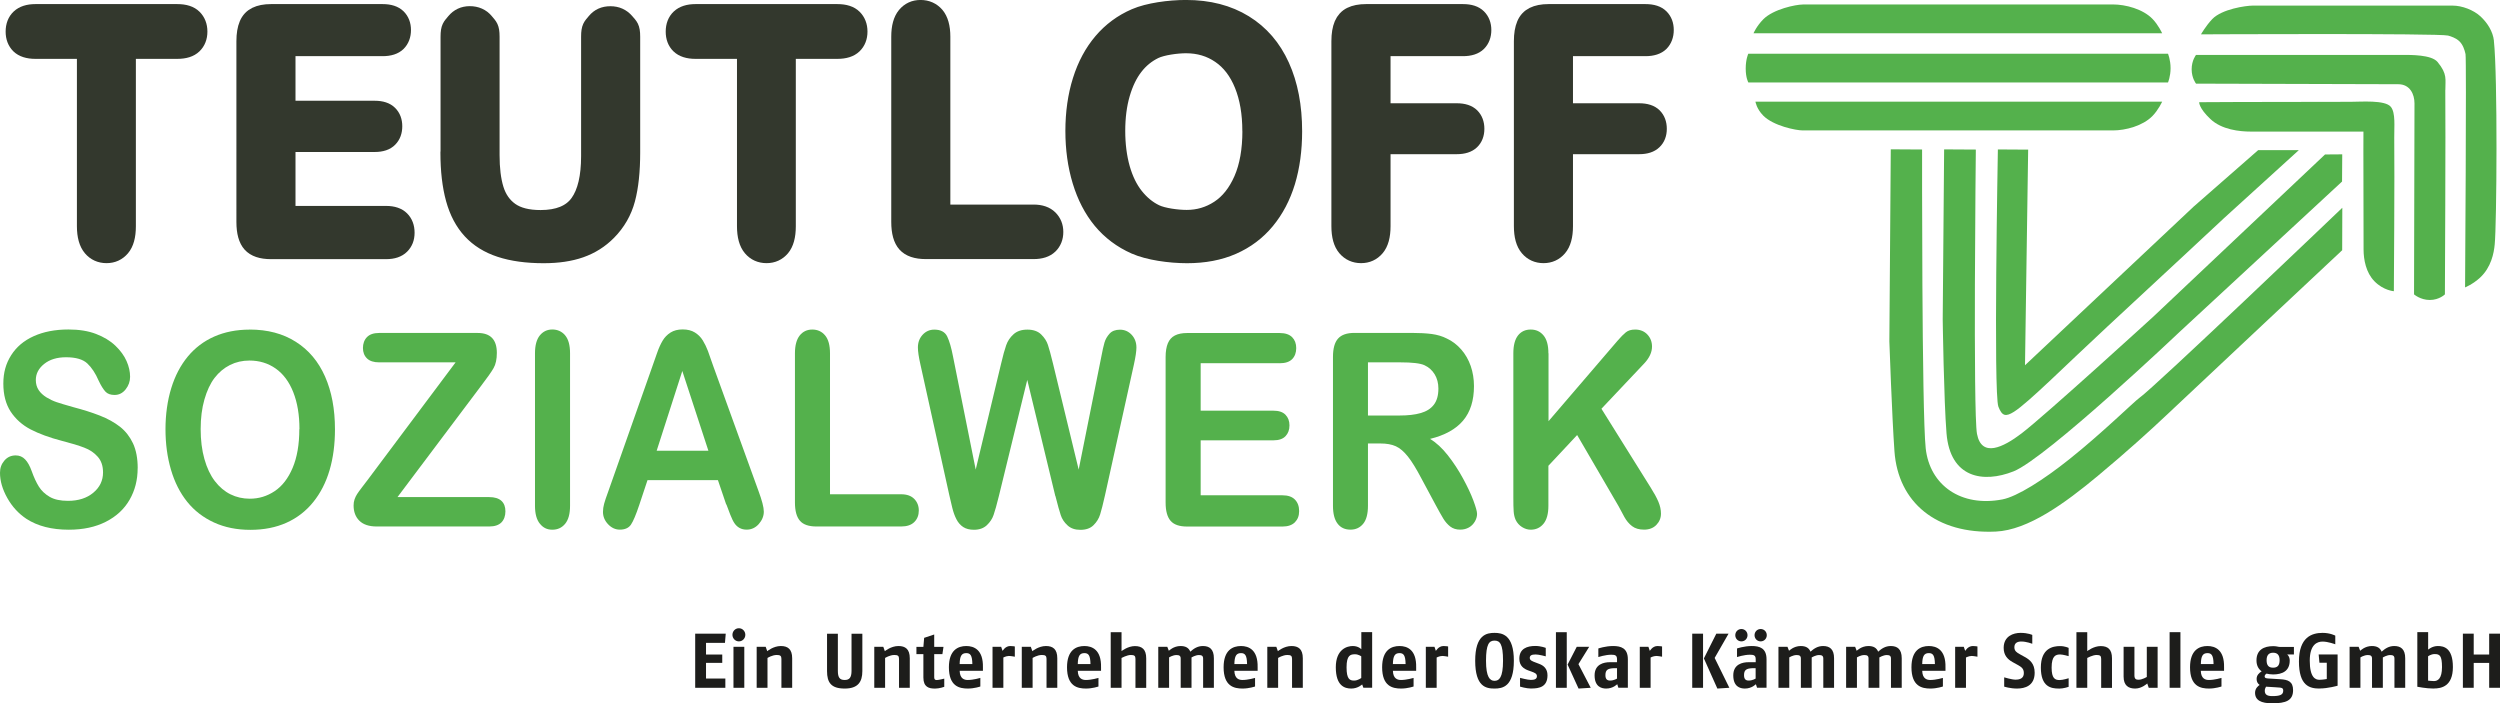
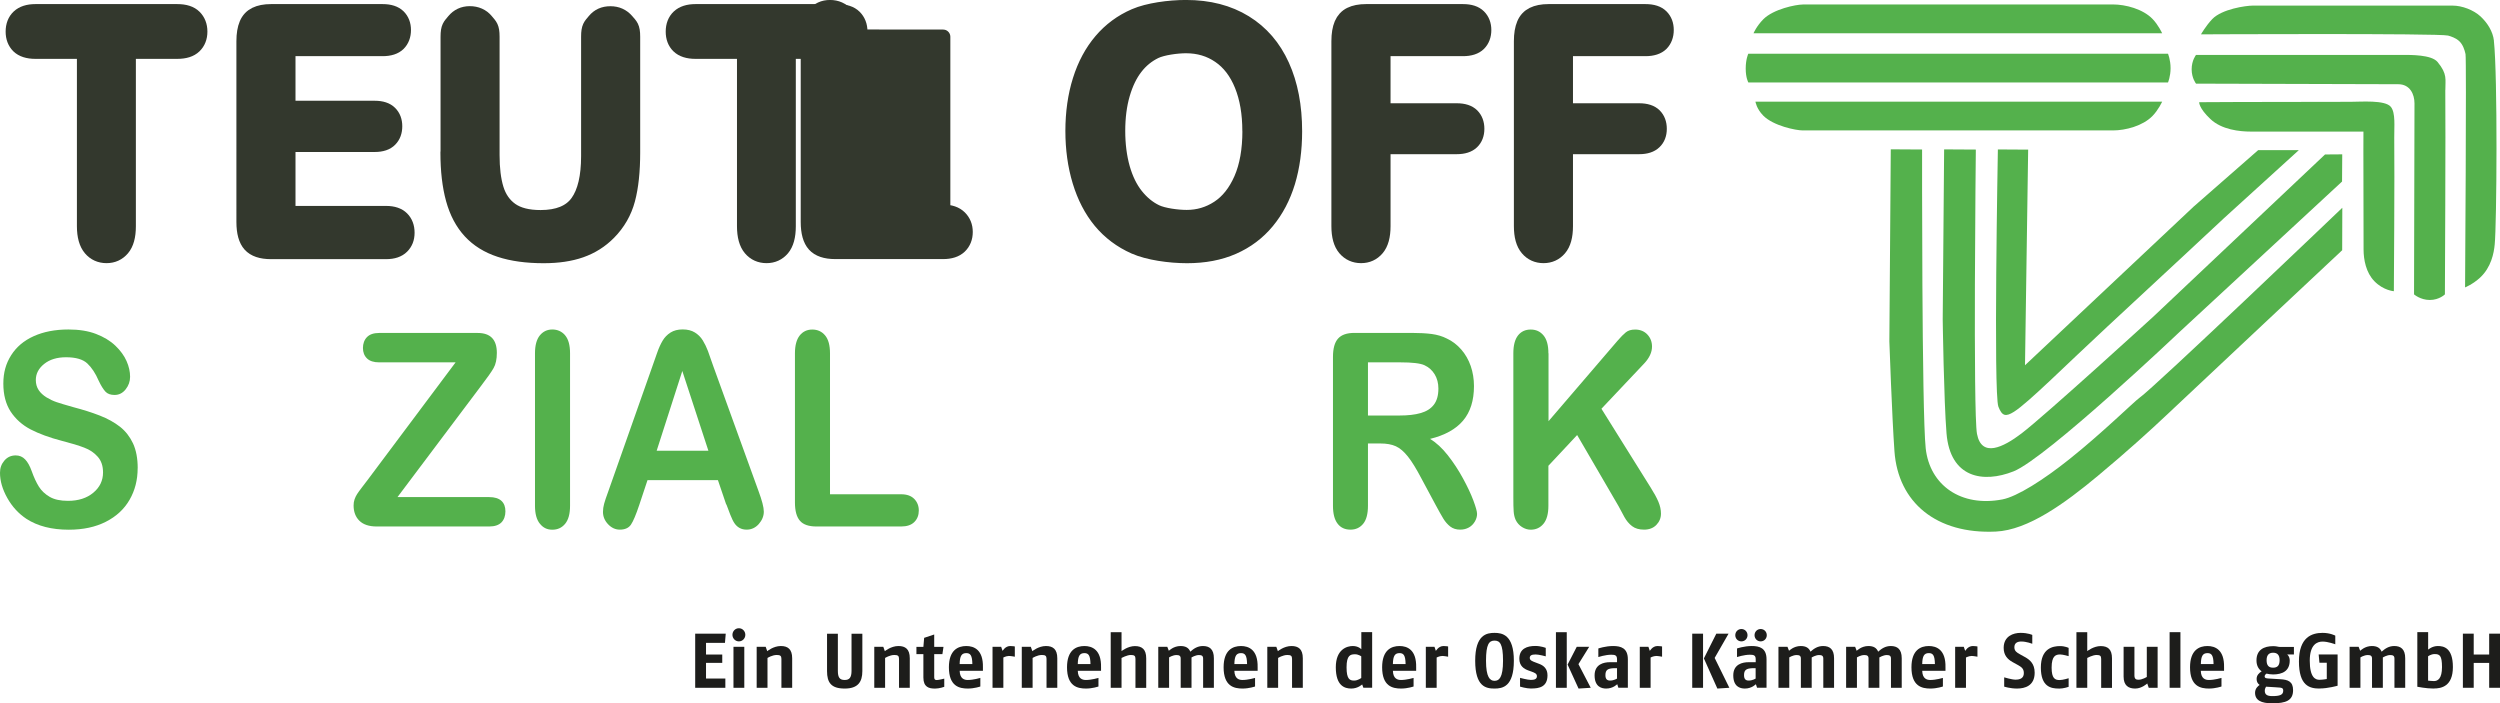
<svg xmlns="http://www.w3.org/2000/svg" id="Ebene_1" data-name="Ebene 1" viewBox="0 0 387.95 109.13">
  <defs>
    <style> .cls-1 { fill: #1d1d1b; } .cls-2 { fill: #54b14c; } .cls-3 { fill: #33382d; stroke: #33382d; stroke-linecap: round; stroke-linejoin: round; stroke-width: 2.25px; } </style>
  </defs>
  <path class="cls-2" d="M293.41,23.16l-.22,29.82s.41,11.7.79,17.03c.56,7.97,6.52,12.91,15.73,12.48,5-.23,10.71-4.38,15.84-8.65,4.49-3.73,8.38-7.28,10.59-9.37,5.69-5.37,27.32-25.64,27.32-25.64l.02-6.59s-29.07,27.81-31.5,29.51c-.78.55-5.74,5.43-10.87,9.52-4,3.19-8.09,5.79-10.38,6.23-6.4,1.23-11.27-2.18-11.9-7.93-.62-5.72-.56-46.37-.56-46.37l-4.86-.03Z" />
  <path class="cls-2" d="M301.69,23.18l-.22,26.39s.18,12.64.59,17.67c.57,6.95,5.69,7.77,10.39,5.91,5.13-2.04,25.87-21.73,25.87-21.73l25.12-23.25.03-4.22-2.67.02-26.65,25.17s-16.82,15.36-20.45,18.12c-2.85,2.17-6.19,3.81-6.91.07-.62-3.23-.18-44.12-.18-44.12l-4.94-.03Z" />
  <path class="cls-2" d="M310.03,23.18c0,.25-.7,37.92.08,39.93.58,1.5,1.15,1.58,2.42.79,2.22-1.39,8.23-7.42,14.48-13.21,8.79-8.13,18.08-16.81,18.08-16.81l11.64-10.58h-6.31s-10.02,8.77-10.02,8.77l-26.16,24.61.49-33.46-4.7-.03Z" />
  <path class="cls-2" d="M271.3,8.34s-.4.83-.4,2.3.41,2.16.41,2.16h65.12s.4-.92.4-2.22-.4-2.24-.4-2.24h-65.13Z" />
  <path class="cls-2" d="M279.76.7c-1.07,0-4.57.71-6.14,2.3-1.05,1.07-1.51,2.16-1.51,2.16h63.41s-.57-1.27-1.5-2.23c-1.49-1.53-4.16-2.24-6.14-2.24s-47.05,0-48.12,0Z" />
  <path class="cls-2" d="M279.76,20.24c-1.07,0-4.57-.71-6.14-2.3-1.05-1.07-1.21-2.16-1.21-2.16h63.11s-.57,1.27-1.5,2.22c-1.49,1.53-4.16,2.24-6.14,2.24s-47.05,0-48.12,0Z" />
  <path class="cls-2" d="M387.01,6.33c-.16-1.44-1-2.77-2.08-3.78-1.09-1.01-2.88-1.68-4.32-1.68-15.22,0-30.57,0-31.03,0-1.03,0-4.78.52-6.29,2.1-1.01,1.07-1.74,2.36-1.74,2.36,0,0,36.95-.18,38.34.19.45.12,1.23.38,1.75.88.54.52.81,1.29.96,1.99.17.76-.07,36.21-.07,36.21,0,0,1.22-.49,2.34-1.53,1.71-1.6,2.13-3.76,2.26-5.15.31-3.12.47-26.05-.13-31.6Z" />
  <path class="cls-2" d="M379.47,13.97c-.02-1.64.36-2.45-1.21-4.35-.94-1.14-4.13-1.1-5.58-1.1-15.22,0-31.9,0-31.9,0,0,0-.68.84-.68,2.23s.68,2.23.68,2.23c0,0,29.94.09,31.38.09,1.81,0,2.52,1.54,2.52,2.97,0,.73-.07,29.64-.07,29.64,0,0,.98.87,2.45.87s2.34-.87,2.34-.87c0,0,.13-26.06.06-31.7Z" />
  <path class="cls-2" d="M371.54,21.32c-.02-1.64.23-3.81-.53-4.74-.89-1.1-4.64-.78-6.3-.78-15.22,0-23.44.06-23.44.06,0,0-.08.89,1.74,2.61,1.75,1.66,4.54,1.95,6.28,1.95,1.49,0,13.5,0,14.94,0h2.53s-.01,1.43-.01,2.97c0,.73.03,13.72.03,15.32s.38,3.6,1.68,4.93c1.4,1.44,3.02,1.55,3.02,1.55,0,0,.13-18.22.06-23.87Z" />
  <g>
    <path class="cls-3" d="M27.52,8.01h-7.56v27.1c0,1.56-.32,2.72-.96,3.47-.64.75-1.46,1.13-2.47,1.13s-1.86-.38-2.5-1.14c-.64-.76-.97-1.92-.97-3.46V8.01h-7.56c-1.18,0-2.06-.29-2.64-.85-.57-.57-.86-1.32-.86-2.26s.3-1.74.9-2.3c.6-.56,1.47-.84,2.6-.84h22.01c1.2,0,2.09.29,2.67.87.58.58.88,1.34.88,2.27s-.3,1.69-.89,2.26c-.59.57-1.48.85-2.66.85Z" />
    <path class="cls-3" d="M59.38,7.59h-14.65v9.17h13.42c1.06,0,1.85.26,2.37.78.52.52.78,1.2.78,2.05s-.25,1.54-.77,2.07c-.51.53-1.31.8-2.38.8h-13.42v10.62h15.19c1.09,0,1.91.28,2.46.83.55.55.83,1.29.83,2.2s-.28,1.6-.83,2.15c-.55.55-1.37.83-2.46.83h-17.87c-1.51,0-2.59-.37-3.25-1.1-.66-.73-.99-1.91-.99-3.54V6.39c0-1.09.15-1.97.44-2.66.29-.69.76-1.19,1.39-1.5.63-.31,1.43-.47,2.41-.47h17.33c1.1,0,1.92.27,2.46.8.54.54.81,1.24.81,2.1s-.27,1.59-.81,2.13c-.54.53-1.36.8-2.46.8Z" />
    <path class="cls-3" d="M69.49,23.66V5.71c0-1.53.32-1.72.94-2.48.63-.76,1.46-1.15,2.48-1.15s1.92.38,2.55,1.15c.63.76.94.95.94,2.48v18.36c0,2.09.21,3.83.64,5.23.43,1.4,1.19,2.49,2.27,3.26,1.09.77,2.61,1.16,4.57,1.16,2.7,0,4.62-.78,5.74-2.35,1.12-1.57,1.68-3.95,1.68-7.14V5.71c0-1.54.31-1.74.93-2.49.62-.76,1.45-1.13,2.49-1.13s1.88.38,2.53,1.13c.64.75.97.95.97,2.49v17.95c0,2.92-.26,5.36-.78,7.31-.52,1.95-1.5,3.67-2.95,5.14-1.24,1.26-2.69,2.17-4.34,2.75-1.65.58-3.57.86-5.78.86-2.63,0-4.89-.31-6.78-.93-1.9-.62-3.44-1.58-4.64-2.88-1.2-1.3-2.08-2.96-2.64-4.99-.56-2.03-.84-4.45-.84-7.27Z" />
    <path class="cls-3" d="M129.93,8.01h-7.56v27.1c0,1.56-.32,2.72-.95,3.47-.64.75-1.46,1.13-2.47,1.13s-1.86-.38-2.5-1.14c-.64-.76-.96-1.92-.96-3.46V8.01h-7.56c-1.18,0-2.06-.29-2.64-.85-.58-.57-.86-1.32-.86-2.26s.3-1.74.9-2.3c.6-.56,1.47-.84,2.6-.84h22.01c1.2,0,2.09.29,2.67.87.58.58.88,1.34.88,2.27s-.3,1.69-.89,2.26c-.59.57-1.48.85-2.66.85Z" />
-     <path class="cls-3" d="M146.35,5.71v27.16h14.05c1.12,0,1.98.3,2.58.89.6.6.9,1.34.9,2.24s-.3,1.66-.89,2.23c-.59.57-1.46.85-2.59.85h-16.73c-1.51,0-2.59-.37-3.25-1.1-.66-.73-.99-1.91-.99-3.54V5.71c0-1.53.31-2.67.94-3.44.63-.76,1.46-1.15,2.48-1.15s1.88.38,2.53,1.13c.64.76.97,1.91.97,3.45Z" />
+     <path class="cls-3" d="M146.35,5.71v27.16c1.12,0,1.98.3,2.58.89.6.6.9,1.34.9,2.24s-.3,1.66-.89,2.23c-.59.57-1.46.85-2.59.85h-16.73c-1.51,0-2.59-.37-3.25-1.1-.66-.73-.99-1.91-.99-3.54V5.71c0-1.53.31-2.67.94-3.44.63-.76,1.46-1.15,2.48-1.15s1.88.38,2.53,1.13c.64.76.97,1.91.97,3.45Z" />
    <path class="cls-3" d="M184.05,1.12c3.55,0,6.6.79,9.15,2.36,2.55,1.57,4.47,3.8,5.78,6.7,1.31,2.89,1.96,6.29,1.96,10.2,0,2.88-.36,5.51-1.07,7.87-.72,2.36-1.79,4.4-3.22,6.13-1.43,1.73-3.19,3.05-5.28,3.97-2.09.92-4.48,1.37-7.17,1.37s-6.03-.47-8.15-1.41c-2.12-.94-3.88-2.27-5.3-3.98-1.41-1.71-2.48-3.78-3.21-6.19-.73-2.41-1.09-5.02-1.09-7.82s.37-5.5,1.13-7.89c.75-2.39,1.85-4.43,3.28-6.11,1.43-1.68,3.17-2.97,5.23-3.86,2.05-.89,5.34-1.34,7.96-1.34ZM193.91,20.32c0-2.73-.41-5.1-1.22-7.1-.81-2-1.97-3.52-3.47-4.54-1.5-1.03-3.22-1.54-5.17-1.54-1.38,0-3.62.29-4.79.85-1.17.57-2.19,1.39-3.03,2.48-.85,1.09-1.52,2.48-2.01,4.16-.49,1.69-.73,3.59-.73,5.69s.25,4.04.73,5.75c.49,1.71,1.18,3.13,2.08,4.26.9,1.13,1.92,1.97,3.08,2.53,1.16.56,3.39.84,4.77.84,1.77,0,3.41-.48,4.89-1.45,1.49-.97,2.67-2.46,3.56-4.48.88-2.02,1.32-4.51,1.32-7.46Z" />
    <path class="cls-3" d="M227.04,7.59h-12.38v9.56h11.41c1.06,0,1.85.26,2.37.77.52.52.78,1.21.78,2.07s-.27,1.55-.79,2.05c-.53.51-1.32.76-2.36.76h-11.41v12.3c0,1.56-.32,2.72-.97,3.48-.64.75-1.47,1.13-2.48,1.13s-1.86-.38-2.51-1.14c-.65-.76-.97-1.92-.97-3.46V6.39c0-1.09.15-1.97.44-2.66.3-.69.76-1.19,1.39-1.5.63-.31,1.43-.47,2.41-.47h15.06c1.11,0,1.93.27,2.46.8.54.54.81,1.24.81,2.1s-.27,1.59-.81,2.13c-.54.53-1.36.8-2.46.8Z" />
    <path class="cls-3" d="M255.34,7.59h-12.37v9.56h11.41c1.06,0,1.85.26,2.37.77.52.52.78,1.21.78,2.07s-.27,1.55-.8,2.05c-.53.51-1.31.76-2.35.76h-11.41v12.3c0,1.56-.32,2.72-.97,3.48-.64.75-1.47,1.13-2.48,1.13s-1.86-.38-2.5-1.14c-.65-.76-.97-1.92-.97-3.46V6.39c0-1.09.15-1.97.44-2.66.29-.69.76-1.19,1.39-1.5.63-.31,1.43-.47,2.41-.47h15.06c1.11,0,1.93.27,2.46.8.54.54.8,1.24.8,2.1s-.27,1.59-.8,2.13c-.54.53-1.36.8-2.46.8Z" />
  </g>
  <g>
    <path class="cls-2" d="M21.36,72.67c0,1.82-.42,3.45-1.26,4.9-.84,1.45-2.06,2.58-3.68,3.4-1.61.82-3.53,1.23-5.74,1.23-2.65,0-4.84-.56-6.57-1.68-1.22-.81-2.21-1.88-2.97-3.23s-1.14-2.65-1.14-3.93c0-.74.23-1.37.69-1.9.46-.53,1.04-.79,1.75-.79.57,0,1.06.2,1.46.62.4.41.73,1.02,1.02,1.82.34.96.71,1.76,1.11,2.4.4.64.96,1.17,1.68,1.59.72.42,1.67.62,2.84.62,1.61,0,2.93-.42,3.93-1.26,1.01-.84,1.51-1.89,1.51-3.15,0-1-.27-1.81-.82-2.43-.54-.62-1.25-1.1-2.11-1.42-.86-.33-2.01-.68-3.46-1.05-1.93-.5-3.54-1.1-4.84-1.77-1.3-.68-2.33-1.6-3.1-2.76-.76-1.17-1.14-2.62-1.14-4.35s.4-3.12,1.21-4.4c.81-1.28,1.97-2.27,3.5-2.96,1.53-.69,3.32-1.04,5.39-1.04,1.65,0,3.08.23,4.28.69,1.2.46,2.2,1.06,3,1.82.79.76,1.37,1.55,1.74,2.39s.55,1.64.55,2.44c0,.72-.23,1.37-.69,1.95-.46.58-1.03.87-1.72.87-.62,0-1.1-.17-1.42-.52s-.68-.91-1.05-1.7c-.49-1.14-1.08-2.03-1.76-2.67-.68-.64-1.79-.96-3.3-.96-1.41,0-2.54.35-3.4,1.04-.86.69-1.29,1.52-1.29,2.49,0,.6.15,1.12.44,1.56.29.44.7.81,1.21,1.13.51.31,1.03.56,1.56.74s1.39.44,2.6.78c1.52.4,2.89.83,4.12,1.31,1.23.48,2.27,1.06,3.14,1.74.86.68,1.53,1.55,2.02,2.59.48,1.05.72,2.33.72,3.84Z" />
-     <path class="cls-2" d="M38.73,51.14c2.79,0,5.18.63,7.17,1.9,2,1.26,3.51,3.06,4.54,5.39,1.03,2.33,1.54,5.06,1.54,8.21,0,2.32-.28,4.43-.84,6.33-.56,1.9-1.4,3.54-2.53,4.94-1.12,1.39-2.5,2.46-4.14,3.2-1.64.74-3.51,1.11-5.62,1.11s-3.98-.38-5.64-1.14c-1.66-.76-3.05-1.83-4.16-3.21-1.11-1.38-1.95-3.04-2.52-4.98-.57-1.94-.85-4.04-.85-6.29s.3-4.43.89-6.35c.59-1.93,1.45-3.56,2.57-4.92,1.12-1.35,2.49-2.39,4.1-3.1s3.44-1.08,5.5-1.08ZM46.47,66.59c0-2.2-.32-4.11-.96-5.73-.64-1.62-1.55-2.84-2.73-3.67-1.18-.83-2.54-1.24-4.07-1.24-1.09,0-2.1.23-3.02.69-.92.46-1.72,1.13-2.39,2s-1.19,2-1.58,3.36c-.39,1.36-.58,2.89-.58,4.59s.19,3.26.58,4.64c.39,1.38.93,2.53,1.63,3.44.7.91,1.51,1.59,2.42,2.04.91.45,1.91.68,3,.68,1.4,0,2.68-.39,3.85-1.17,1.17-.78,2.1-1.98,2.79-3.61s1.04-3.63,1.04-6.02Z" />
    <path class="cls-2" d="M56.88,74.7l13.82-18.47h-11.87c-.83,0-1.46-.2-1.88-.61-.42-.41-.63-.95-.63-1.62s.21-1.26.63-1.69c.42-.43,1.05-.64,1.88-.64h15.3c1.98,0,2.97,1.03,2.97,3.09,0,.98-.17,1.77-.5,2.35-.33.59-1,1.53-2,2.84l-12.92,17.19h14.24c.84,0,1.47.2,1.89.58.42.39.62.93.62,1.63s-.21,1.3-.62,1.72c-.42.42-1.05.63-1.89.63h-17.47c-1.19,0-2.08-.3-2.68-.89-.6-.59-.9-1.39-.9-2.38,0-.34.05-.65.15-.94.1-.29.23-.56.39-.81.16-.25.39-.57.69-.96.29-.39.55-.73.77-1.01Z" />
    <path class="cls-2" d="M83.02,78.49v-23.67c0-1.23.25-2.15.75-2.77.5-.61,1.15-.92,1.94-.92s1.48.3,1.99.91c.51.61.76,1.53.76,2.78v23.67c0,1.24-.25,2.17-.76,2.79-.51.62-1.17.92-1.99.92s-1.43-.31-1.93-.93c-.51-.62-.76-1.55-.76-2.78Z" />
    <path class="cls-2" d="M112.69,78.28l-1.28-3.77h-10.93l-1.28,3.85c-.5,1.5-.93,2.52-1.28,3.04-.35.53-.94.79-1.74.79-.68,0-1.29-.28-1.82-.84-.53-.56-.79-1.2-.79-1.91,0-.41.06-.83.18-1.27.12-.44.32-1.04.61-1.82l6.88-19.51c.2-.56.43-1.23.71-2.02.27-.79.57-1.44.88-1.96.31-.52.72-.94,1.23-1.26.51-.32,1.13-.48,1.88-.48s1.39.16,1.9.48c.51.32.92.73,1.23,1.24.31.51.57,1.05.79,1.63.21.58.49,1.36.82,2.33l7.02,19.38c.55,1.48.83,2.55.83,3.22s-.26,1.33-.78,1.92c-.52.58-1.15.87-1.88.87-.43,0-.79-.09-1.1-.26-.31-.17-.56-.4-.77-.7-.21-.29-.43-.74-.67-1.35s-.44-1.14-.61-1.61ZM101.9,69.95h8.03l-4.05-12.38-3.98,12.38Z" />
    <path class="cls-2" d="M128.8,54.83v21.87h11.04c.88,0,1.56.24,2.03.72.47.48.71,1.08.71,1.8s-.23,1.33-.7,1.79c-.46.46-1.14.69-2.04.69h-13.15c-1.18,0-2.04-.29-2.55-.88-.52-.59-.78-1.54-.78-2.85v-23.14c0-1.23.25-2.15.74-2.77.49-.61,1.14-.92,1.95-.92s1.48.3,1.99.91c.51.61.76,1.54.76,2.78Z" />
-     <path class="cls-2" d="M163.76,76.96l-4.35-18.01-4.4,18.01c-.34,1.37-.61,2.35-.82,2.94-.2.59-.55,1.13-1.05,1.6-.5.47-1.17.71-2,.71-.67,0-1.23-.14-1.66-.42-.43-.28-.79-.68-1.05-1.19-.27-.51-.49-1.12-.66-1.82-.17-.7-.32-1.36-.46-1.96l-4.47-20.22c-.27-1.18-.4-2.07-.4-2.68,0-.78.24-1.43.73-1.97.49-.53,1.09-.8,1.82-.8.99,0,1.66.36,2,1.07.34.71.64,1.74.9,3.1l3.52,17.55,3.94-16.43c.29-1.26.56-2.21.79-2.87.23-.66.61-1.22,1.14-1.7.53-.48,1.24-.72,2.15-.72s1.63.25,2.14.75c.51.5.86,1.04,1.05,1.63.2.59.46,1.56.79,2.91l3.98,16.43,3.52-17.55c.17-.92.33-1.63.48-2.15.15-.52.42-.98.79-1.39.37-.41.91-.62,1.62-.62s1.31.26,1.81.79c.49.53.74,1.19.74,1.98,0,.56-.13,1.46-.4,2.68l-4.47,20.22c-.31,1.37-.56,2.37-.76,3-.2.64-.54,1.19-1.03,1.67-.48.48-1.16.72-2.04.72-.83,0-1.5-.23-2-.7-.5-.46-.85-.99-1.04-1.57-.2-.58-.47-1.57-.83-2.98Z" />
-     <path class="cls-2" d="M198.59,56.36h-12.27v7.37h11.3c.83,0,1.45.21,1.86.63.41.42.62.97.62,1.65s-.2,1.24-.61,1.67c-.4.43-1.03.65-1.87.65h-11.3v8.53h12.69c.86,0,1.5.22,1.94.67.43.44.65,1.04.65,1.78s-.22,1.29-.65,1.73c-.43.44-1.08.67-1.94.67h-14.8c-1.18,0-2.04-.29-2.55-.88-.52-.59-.78-1.54-.78-2.85v-22.57c0-.87.12-1.59.35-2.14.23-.55.6-.96,1.09-1.21.49-.25,1.12-.38,1.89-.38h14.37c.87,0,1.51.22,1.94.65.42.43.63.99.63,1.69s-.21,1.28-.63,1.71c-.42.43-1.07.64-1.94.64Z" />
    <path class="cls-2" d="M214.19,68.82h-1.91v9.66c0,1.27-.25,2.21-.75,2.81-.5.6-1.15.9-1.96.9-.87,0-1.54-.31-2.01-.94-.48-.63-.71-1.55-.71-2.76v-23.1c0-1.31.26-2.26.79-2.85.53-.59,1.37-.88,2.55-.88h8.86c1.22,0,2.27.06,3.13.17.87.12,1.65.35,2.35.71.84.39,1.58.96,2.23,1.7.64.74,1.13,1.59,1.47,2.57.33.97.5,2.01.5,3.1,0,2.24-.56,4.02-1.69,5.36-1.13,1.34-2.84,2.28-5.13,2.84.96.57,1.88,1.42,2.76,2.54.88,1.12,1.66,2.31,2.35,3.58.69,1.26,1.23,2.41,1.61,3.42.38,1.02.58,1.72.58,2.1s-.11.79-.34,1.18c-.23.39-.53.7-.92.92s-.84.34-1.36.34c-.61,0-1.12-.16-1.54-.48-.41-.32-.77-.73-1.07-1.22-.3-.49-.71-1.22-1.22-2.17l-2.18-4.06c-.78-1.49-1.48-2.63-2.1-3.41-.62-.78-1.24-1.31-1.88-1.6-.64-.29-1.44-.43-2.4-.43ZM217.31,56.23h-5.03v8.25h4.88c1.31,0,2.41-.12,3.3-.38.89-.25,1.57-.68,2.04-1.29.47-.61.71-1.44.71-2.51,0-.83-.19-1.57-.57-2.2-.38-.63-.91-1.11-1.58-1.42-.64-.3-1.89-.45-3.76-.45Z" />
    <path class="cls-2" d="M240.3,54.83v10.53l10.69-12.46c.51-.6.95-1.04,1.31-1.33.36-.29.84-.43,1.44-.43.78,0,1.42.26,1.9.77.48.51.72,1.14.72,1.87,0,.89-.41,1.77-1.23,2.64l-6.62,7.01,7.63,12.21c.54.85.94,1.59,1.21,2.22.27.64.4,1.25.4,1.85,0,.67-.24,1.25-.71,1.74-.47.49-1.11.74-1.92.74-.76,0-1.38-.18-1.85-.54-.48-.36-.88-.84-1.21-1.44-.33-.6-.62-1.15-.88-1.64l-6.44-11.06-4.46,4.77v6.21c0,1.26-.26,2.19-.77,2.8-.51.61-1.17.91-1.98.91-.46,0-.91-.14-1.34-.41-.43-.27-.76-.64-.99-1.11-.17-.38-.28-.83-.31-1.33-.04-.5-.05-1.24-.05-2.19v-22.33c0-1.23.24-2.15.72-2.77.48-.61,1.14-.92,1.97-.92s1.48.3,1.99.91c.51.61.76,1.53.76,2.78Z" />
  </g>
  <g>
    <path class="cls-1" d="M112.5,99.76h-2.94v1.81h2.52v1.29h-2.52v2.44h3v1.43h-4.68v-8.4h4.74l-.12,1.43Z" />
    <path class="cls-1" d="M114.66,99.53c-.56,0-1-.47-1-1.02s.43-1.02,1-1.02,1,.47,1,1.02-.43,1.02-1,1.02ZM113.82,106.73v-6.36h1.68v6.36h-1.68Z" />
    <path class="cls-1" d="M121.26,106.73v-4.49c0-.46-.18-.6-.72-.6-.72,0-1.44.46-1.44.46v4.63h-1.68v-6.36h1.4l.24.68s.95-.8,2.11-.8c1.06,0,1.76.47,1.76,1.9v4.58h-1.68Z" />
    <path class="cls-1" d="M131.07,106.85c-2.11,0-2.73-.95-2.73-2.71v-5.8h1.68v5.76c0,1.03.28,1.42,1.06,1.42.72,0,1.06-.36,1.06-1.42v-5.76h1.68v5.8c0,1.71-.71,2.71-2.73,2.71Z" />
    <path class="cls-1" d="M139.51,106.73v-4.49c0-.46-.18-.6-.72-.6-.72,0-1.44.46-1.44.46v4.63h-1.68v-6.36h1.4l.24.68s.95-.8,2.11-.8c1.06,0,1.76.47,1.76,1.9v4.58h-1.68Z" />
    <path class="cls-1" d="M145.03,106.85c-.86,0-1.74-.22-1.74-1.71v-3.63h-1.08v-1.13h1.08l.12-1.4,1.56-.52v1.92h1.44l-.17,1.13h-1.27v3.61c0,.36.19.41.41.41.28,0,1.15-.22,1.15-.22v1.27s-.72.28-1.5.28Z" />
    <path class="cls-1" d="M152.52,104.1h-3.6c.04,1.25.74,1.42,1.27,1.42.85,0,1.94-.32,1.94-.32v1.33s-.91.32-1.94.32c-1.32,0-2.94-.35-2.94-3.3,0-2.67,1.42-3.3,2.7-3.3,1.2,0,2.64.58,2.58,3.3v.55ZM149.95,101.35c-.72,0-1.01.43-1.03,1.7h1.97c-.02-1.37-.32-1.7-.94-1.7Z" />
    <path class="cls-1" d="M156.52,101.8c-.37,0-.82.23-.82.23v4.7h-1.68v-6.36h1.34l.22.64s.41-.76,1.19-.76c.41,0,.71.07.71.07v1.59s-.6-.12-.96-.12Z" />
    <path class="cls-1" d="M162.4,106.73v-4.49c0-.46-.18-.6-.72-.6-.72,0-1.44.46-1.44.46v4.63h-1.68v-6.36h1.4l.24.68s.95-.8,2.11-.8c1.06,0,1.76.47,1.76,1.9v4.58h-1.68Z" />
    <path class="cls-1" d="M170.85,104.1h-3.6c.04,1.25.74,1.42,1.27,1.42.85,0,1.94-.32,1.94-.32v1.33s-.91.32-1.94.32c-1.32,0-2.94-.35-2.94-3.3,0-2.67,1.42-3.3,2.7-3.3,1.2,0,2.64.58,2.58,3.3v.55ZM168.28,101.35c-.72,0-1.01.43-1.03,1.7h1.97c-.02-1.37-.32-1.7-.94-1.7Z" />
    <path class="cls-1" d="M176.2,106.73v-4.49c0-.46-.17-.6-.72-.6-.59,0-1.44.46-1.44.46v4.63h-1.68v-8.63h1.68v2.94s.98-.78,2.07-.78,1.76.49,1.76,1.9v4.58h-1.68Z" />
    <path class="cls-1" d="M186.7,106.73v-4.53c0-.44-.23-.55-.66-.55-.52,0-1.14.37-1.14.37v4.71h-1.68v-4.53c0-.44-.23-.55-.66-.55-.58,0-1.14.37-1.14.37v4.71h-1.68v-6.36h1.4l.24.62s.73-.74,1.81-.74c.79,0,1.28.28,1.52.88.53-.48,1.13-.88,1.96-.88,1.01,0,1.7.48,1.7,1.9v4.58h-1.68Z" />
    <path class="cls-1" d="M195.15,104.1h-3.6c.04,1.25.74,1.42,1.27,1.42.85,0,1.94-.32,1.94-.32v1.33s-.91.32-1.94.32c-1.32,0-2.94-.35-2.94-3.3,0-2.67,1.42-3.3,2.7-3.3,1.2,0,2.64.58,2.58,3.3v.55ZM192.58,101.35c-.72,0-1.01.43-1.03,1.7h1.97c-.02-1.37-.32-1.7-.94-1.7Z" />
    <path class="cls-1" d="M200.5,106.73v-4.49c0-.46-.18-.6-.72-.6-.72,0-1.44.46-1.44.46v4.63h-1.68v-6.36h1.4l.24.68s.95-.8,2.11-.8c1.06,0,1.76.47,1.76,1.9v4.58h-1.68Z" />
    <path class="cls-1" d="M211.57,106.73l-.19-.52s-.66.64-1.69.64-2.4-.42-2.4-3.3,1.83-3.3,2.64-3.3c.88,0,1.32.5,1.32.5v-2.66h1.68v8.63h-1.35ZM211.24,101.85s-.43-.32-.96-.32c-.71,0-1.32.13-1.32,2.03s.53,2.05,1.2,2.05c.55,0,1.08-.4,1.08-.4v-3.36Z" />
    <path class="cls-1" d="M219.75,104.1h-3.6c.04,1.25.74,1.42,1.27,1.42.85,0,1.94-.32,1.94-.32v1.33s-.91.32-1.94.32c-1.32,0-2.94-.35-2.94-3.3,0-2.67,1.42-3.3,2.7-3.3,1.2,0,2.64.58,2.58,3.3v.55ZM217.18,101.35c-.72,0-1.01.43-1.03,1.7h1.97c-.02-1.37-.32-1.7-.94-1.7Z" />
    <path class="cls-1" d="M223.76,101.8c-.37,0-.82.23-.82.23v4.7h-1.68v-6.36h1.34l.22.64s.41-.76,1.19-.76c.41,0,.71.07.71.07v1.59s-.6-.12-.96-.12Z" />
    <path class="cls-1" d="M231.92,106.85c-1.3,0-3-.26-3-4.32s1.81-4.32,3-4.32,3,.29,3,4.32-1.74,4.32-3,4.32ZM231.92,99.41c-.84,0-1.32.55-1.32,3.12s.61,3.12,1.32,3.12,1.32-.48,1.32-3.12-.5-3.12-1.32-3.12Z" />
    <path class="cls-1" d="M237.64,106.85c-.8,0-1.76-.3-1.76-.3v-1.36s1.18.32,1.68.32c.54,0,.94-.12.94-.58,0-.4-.37-.54-.83-.71l-.5-.18c-.65-.23-1.4-.68-1.4-1.82,0-1.57,1.21-1.98,2.47-1.98.9,0,1.63.3,1.63.3v1.31s-1.06-.29-1.56-.29c-.65,0-.92.16-.92.54s.41.52.89.7l.6.23c.65.25,1.26.73,1.26,1.76,0,1.81-1.29,2.05-2.48,2.05Z" />
    <path class="cls-1" d="M241.45,106.73v-8.63h1.68v8.63h-1.68ZM244.96,106.85l-1.7-3.72,1.42-2.76h1.93l-1.67,2.69,1.91,3.67-1.88.12Z" />
    <path class="cls-1" d="M251.14,106.73l-.18-.56s-.62.68-1.71.68c-.78,0-1.8-.32-1.8-2.05s1.43-2.04,2.38-2.04h1.1v-.46c0-.62-.32-.7-.9-.7-.9,0-2,.36-2,.36v-1.33s1.09-.38,2.29-.38,2.29.31,2.29,2.06v4.41h-1.46ZM250.93,103.69h-.48c-.95.04-1.32.26-1.32,1.08,0,.66.3.84.73.84.59,0,1.07-.31,1.07-.31v-1.61Z" />
    <path class="cls-1" d="M256.96,101.8c-.37,0-.82.23-.82.23v4.7h-1.68v-6.36h1.34l.22.64s.41-.76,1.19-.76c.41,0,.71.07.71.07v1.59s-.6-.12-.96-.12Z" />
    <path class="cls-1" d="M262.6,106.73v-8.4h1.68v8.4h-1.68ZM266.5,106.85l-2.09-4.68,1.93-3.84h1.9l-2.16,3.77,2.28,4.63-1.86.12Z" />
    <path class="cls-1" d="M272.66,106.73l-.18-.56s-.62.68-1.71.68c-.78,0-1.8-.32-1.8-2.05s1.43-2.04,2.38-2.04h1.1v-.46c0-.62-.32-.7-.9-.7-.9,0-2,.36-2,.36v-1.33s1.09-.38,2.29-.38,2.29.31,2.29,2.06v4.41h-1.46ZM270.23,99.53c-.54,0-.95-.43-.95-.96s.41-.96.95-.96.95.43.95.96-.41.96-.95.96ZM272.44,103.69h-.48c-.95.04-1.32.26-1.32,1.08,0,.66.3.84.73.84.59,0,1.07-.31,1.07-.31v-1.61ZM273.22,99.53c-.54,0-.95-.43-.95-.96s.41-.96.95-.96.95.43.95.96-.41.96-.95.96Z" />
    <path class="cls-1" d="M282.94,106.73v-4.53c0-.44-.23-.55-.66-.55-.52,0-1.14.37-1.14.37v4.71h-1.68v-4.53c0-.44-.23-.55-.66-.55-.58,0-1.14.37-1.14.37v4.71h-1.68v-6.36h1.4l.24.62s.73-.74,1.81-.74c.79,0,1.28.28,1.52.88.53-.48,1.13-.88,1.96-.88,1.01,0,1.7.48,1.7,1.9v4.58h-1.68Z" />
    <path class="cls-1" d="M293.44,106.73v-4.53c0-.44-.23-.55-.66-.55-.52,0-1.14.37-1.14.37v4.71h-1.68v-4.53c0-.44-.23-.55-.66-.55-.58,0-1.14.37-1.14.37v4.71h-1.68v-6.36h1.4l.24.62s.73-.74,1.81-.74c.79,0,1.28.28,1.52.88.53-.48,1.13-.88,1.96-.88,1.01,0,1.7.48,1.7,1.9v4.58h-1.68Z" />
    <path class="cls-1" d="M301.89,104.1h-3.6c.04,1.25.74,1.42,1.27,1.42.85,0,1.94-.32,1.94-.32v1.33s-.91.32-1.94.32c-1.32,0-2.94-.35-2.94-3.3,0-2.67,1.42-3.3,2.7-3.3,1.2,0,2.64.58,2.58,3.3v.55ZM299.32,101.35c-.72,0-1.01.43-1.03,1.7h1.97c-.02-1.37-.32-1.7-.94-1.7Z" />
    <path class="cls-1" d="M305.9,101.8c-.37,0-.82.23-.82.23v4.7h-1.68v-6.36h1.34l.22.64s.41-.76,1.19-.76c.41,0,.71.07.71.07v1.59s-.6-.12-.96-.12Z" />
    <path class="cls-1" d="M313,106.85c-1.07,0-1.99-.3-1.99-.3v-1.44s1.18.36,1.75.36c.68,0,1.3-.2,1.3-1.02,0-.74-.43-.97-1.01-1.3l-.76-.42c-.71-.4-1.36-1.01-1.36-2.19,0-1.83,1.51-2.33,2.62-2.33,1.17,0,1.82.32,1.82.32v1.37s-.9-.35-1.7-.35c-.6,0-1.08.22-1.08.89,0,.59.38.83.88,1.1l.72.4c.77.42,1.55,1.03,1.55,2.45,0,2.05-1.54,2.46-2.73,2.46Z" />
    <path class="cls-1" d="M319.49,106.85c-1.21,0-2.79-.26-2.79-3.26s1.88-3.33,2.97-3.33c.79,0,1.34.28,1.34.28v1.28s-.89-.26-1.31-.26c-.68,0-1.33.2-1.33,2.04,0,1.69.53,1.93,1.24,1.93.52,0,1.4-.28,1.4-.28v1.33s-.75.28-1.52.28Z" />
    <path class="cls-1" d="M326.06,106.73v-4.49c0-.46-.17-.6-.72-.6-.59,0-1.44.46-1.44.46v4.63h-1.68v-8.63h1.68v2.94s.98-.78,2.08-.78,1.76.49,1.76,1.9v4.58h-1.68Z" />
    <path class="cls-1" d="M333.44,106.73l-.23-.67s-.83.79-1.87.79-1.8-.46-1.8-1.86v-4.62h1.68v4.44c0,.59.29.67.64.67.59,0,1.28-.43,1.28-.43v-4.68h1.68v6.36h-1.38Z" />
    <path class="cls-1" d="M336.68,106.73v-8.63h1.68v8.63h-1.68Z" />
    <path class="cls-1" d="M345.12,104.1h-3.6c.04,1.25.74,1.42,1.27,1.42.85,0,1.94-.32,1.94-.32v1.33s-.91.32-1.94.32c-1.32,0-2.94-.35-2.94-3.3,0-2.67,1.42-3.3,2.7-3.3,1.2,0,2.64.58,2.58,3.3v.55ZM342.56,101.35c-.72,0-1.01.43-1.03,1.7h1.97c-.02-1.37-.32-1.7-.94-1.7Z" />
    <path class="cls-1" d="M354.91,101.55s.41.28.41.96c0,1.61-1.14,2.15-2.58,2.15-.38,0-.75-.06-1.02-.13-.17.11-.29.26-.29.42,0,.28.22.31.58.34l1.85.11c1.18.07,1.98.34,1.98,1.7,0,1.62-1.13,2.04-3.24,2.04-1.7,0-2.66-.46-2.66-1.64,0-.7.53-1.09.71-1.21-.28-.19-.47-.49-.47-.92,0-.59.38-.94.78-1.19-.48-.35-.8-.89-.8-1.7,0-1.64,1.16-2.21,2.59-2.21.59,0,.74.12,1.04.12h2.18v1.17h-1.06ZM353.26,106.66l-1.62-.1c-.11.19-.19.38-.19.64,0,.59.38.82,1.15.82,1.16,0,1.71-.18,1.71-.83,0-.46-.2-.48-1.06-.53ZM352.74,101.29c-.65,0-1.01.37-1.01,1.16,0,.84.35,1.16,1.01,1.16s1.01-.32,1.01-1.16-.38-1.16-1.01-1.16Z" />
    <path class="cls-1" d="M359.95,106.85c-1.55,0-3.2-.43-3.2-4.2s2-4.44,3.67-4.44c1.2,0,1.97.43,1.97.43v1.34s-1.12-.42-1.97-.42-1.99.46-1.99,2.96c0,2.65.89,2.97,1.5,2.97.5,0,1.14-.12,1.14-.12v-2.53h-1.14l-.12-1.28h2.94v4.85s-1.48.43-2.79.43Z" />
    <path class="cls-1" d="M371.57,106.73v-4.53c0-.44-.23-.55-.66-.55-.52,0-1.14.37-1.14.37v4.71h-1.68v-4.53c0-.44-.23-.55-.66-.55-.58,0-1.14.37-1.14.37v4.71h-1.68v-6.36h1.4l.24.62s.73-.74,1.81-.74c.79,0,1.28.28,1.52.88.53-.48,1.13-.88,1.96-.88,1.01,0,1.7.48,1.7,1.9v4.58h-1.68Z" />
    <path class="cls-1" d="M377.67,106.85c-1.17,0-2.55-.28-2.55-.28v-8.48h1.68v2.72s.62-.56,1.5-.56,2.34.25,2.34,3.26-1.8,3.33-2.96,3.33ZM377.81,101.5c-.6,0-1.02.35-1.02.35v3.77s.58.07.91.07c.6,0,1.25-.38,1.25-2.17s-.36-2.02-1.14-2.02Z" />
    <path class="cls-1" d="M386.27,106.73v-3.86h-2.4v3.86h-1.68v-8.4h1.68v3.24h2.4v-3.24h1.68v8.4h-1.68Z" />
  </g>
</svg>